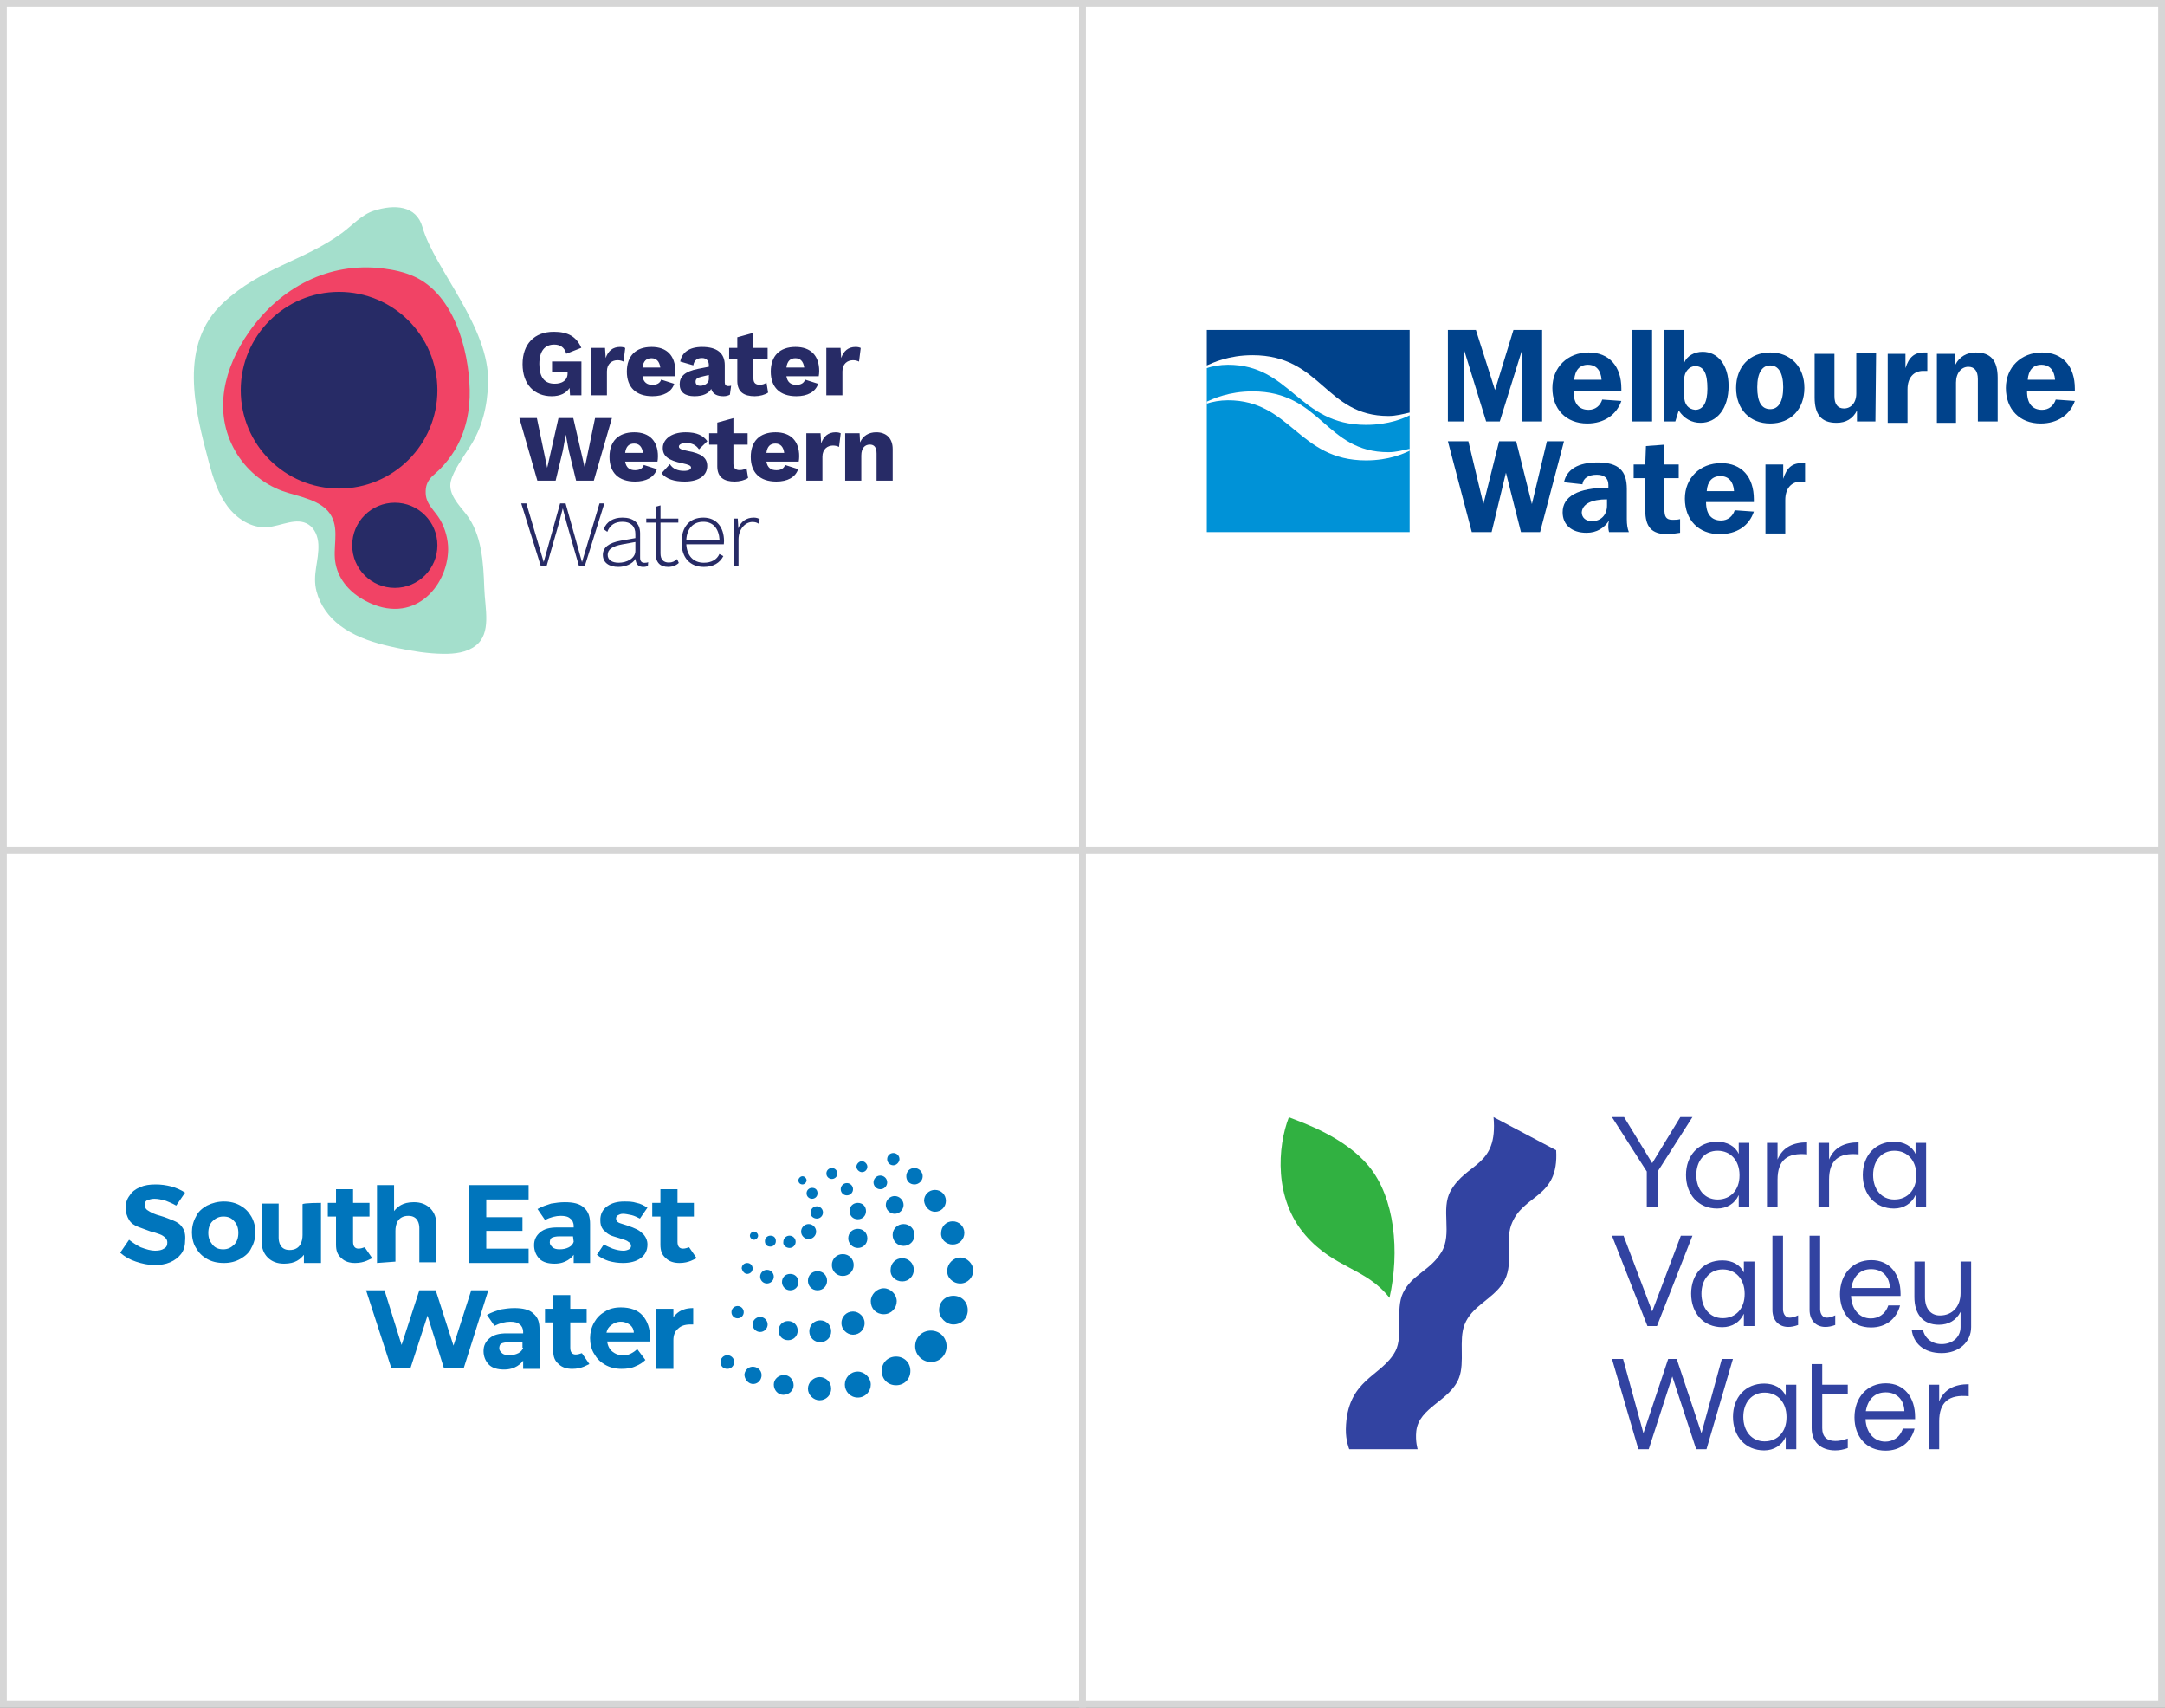
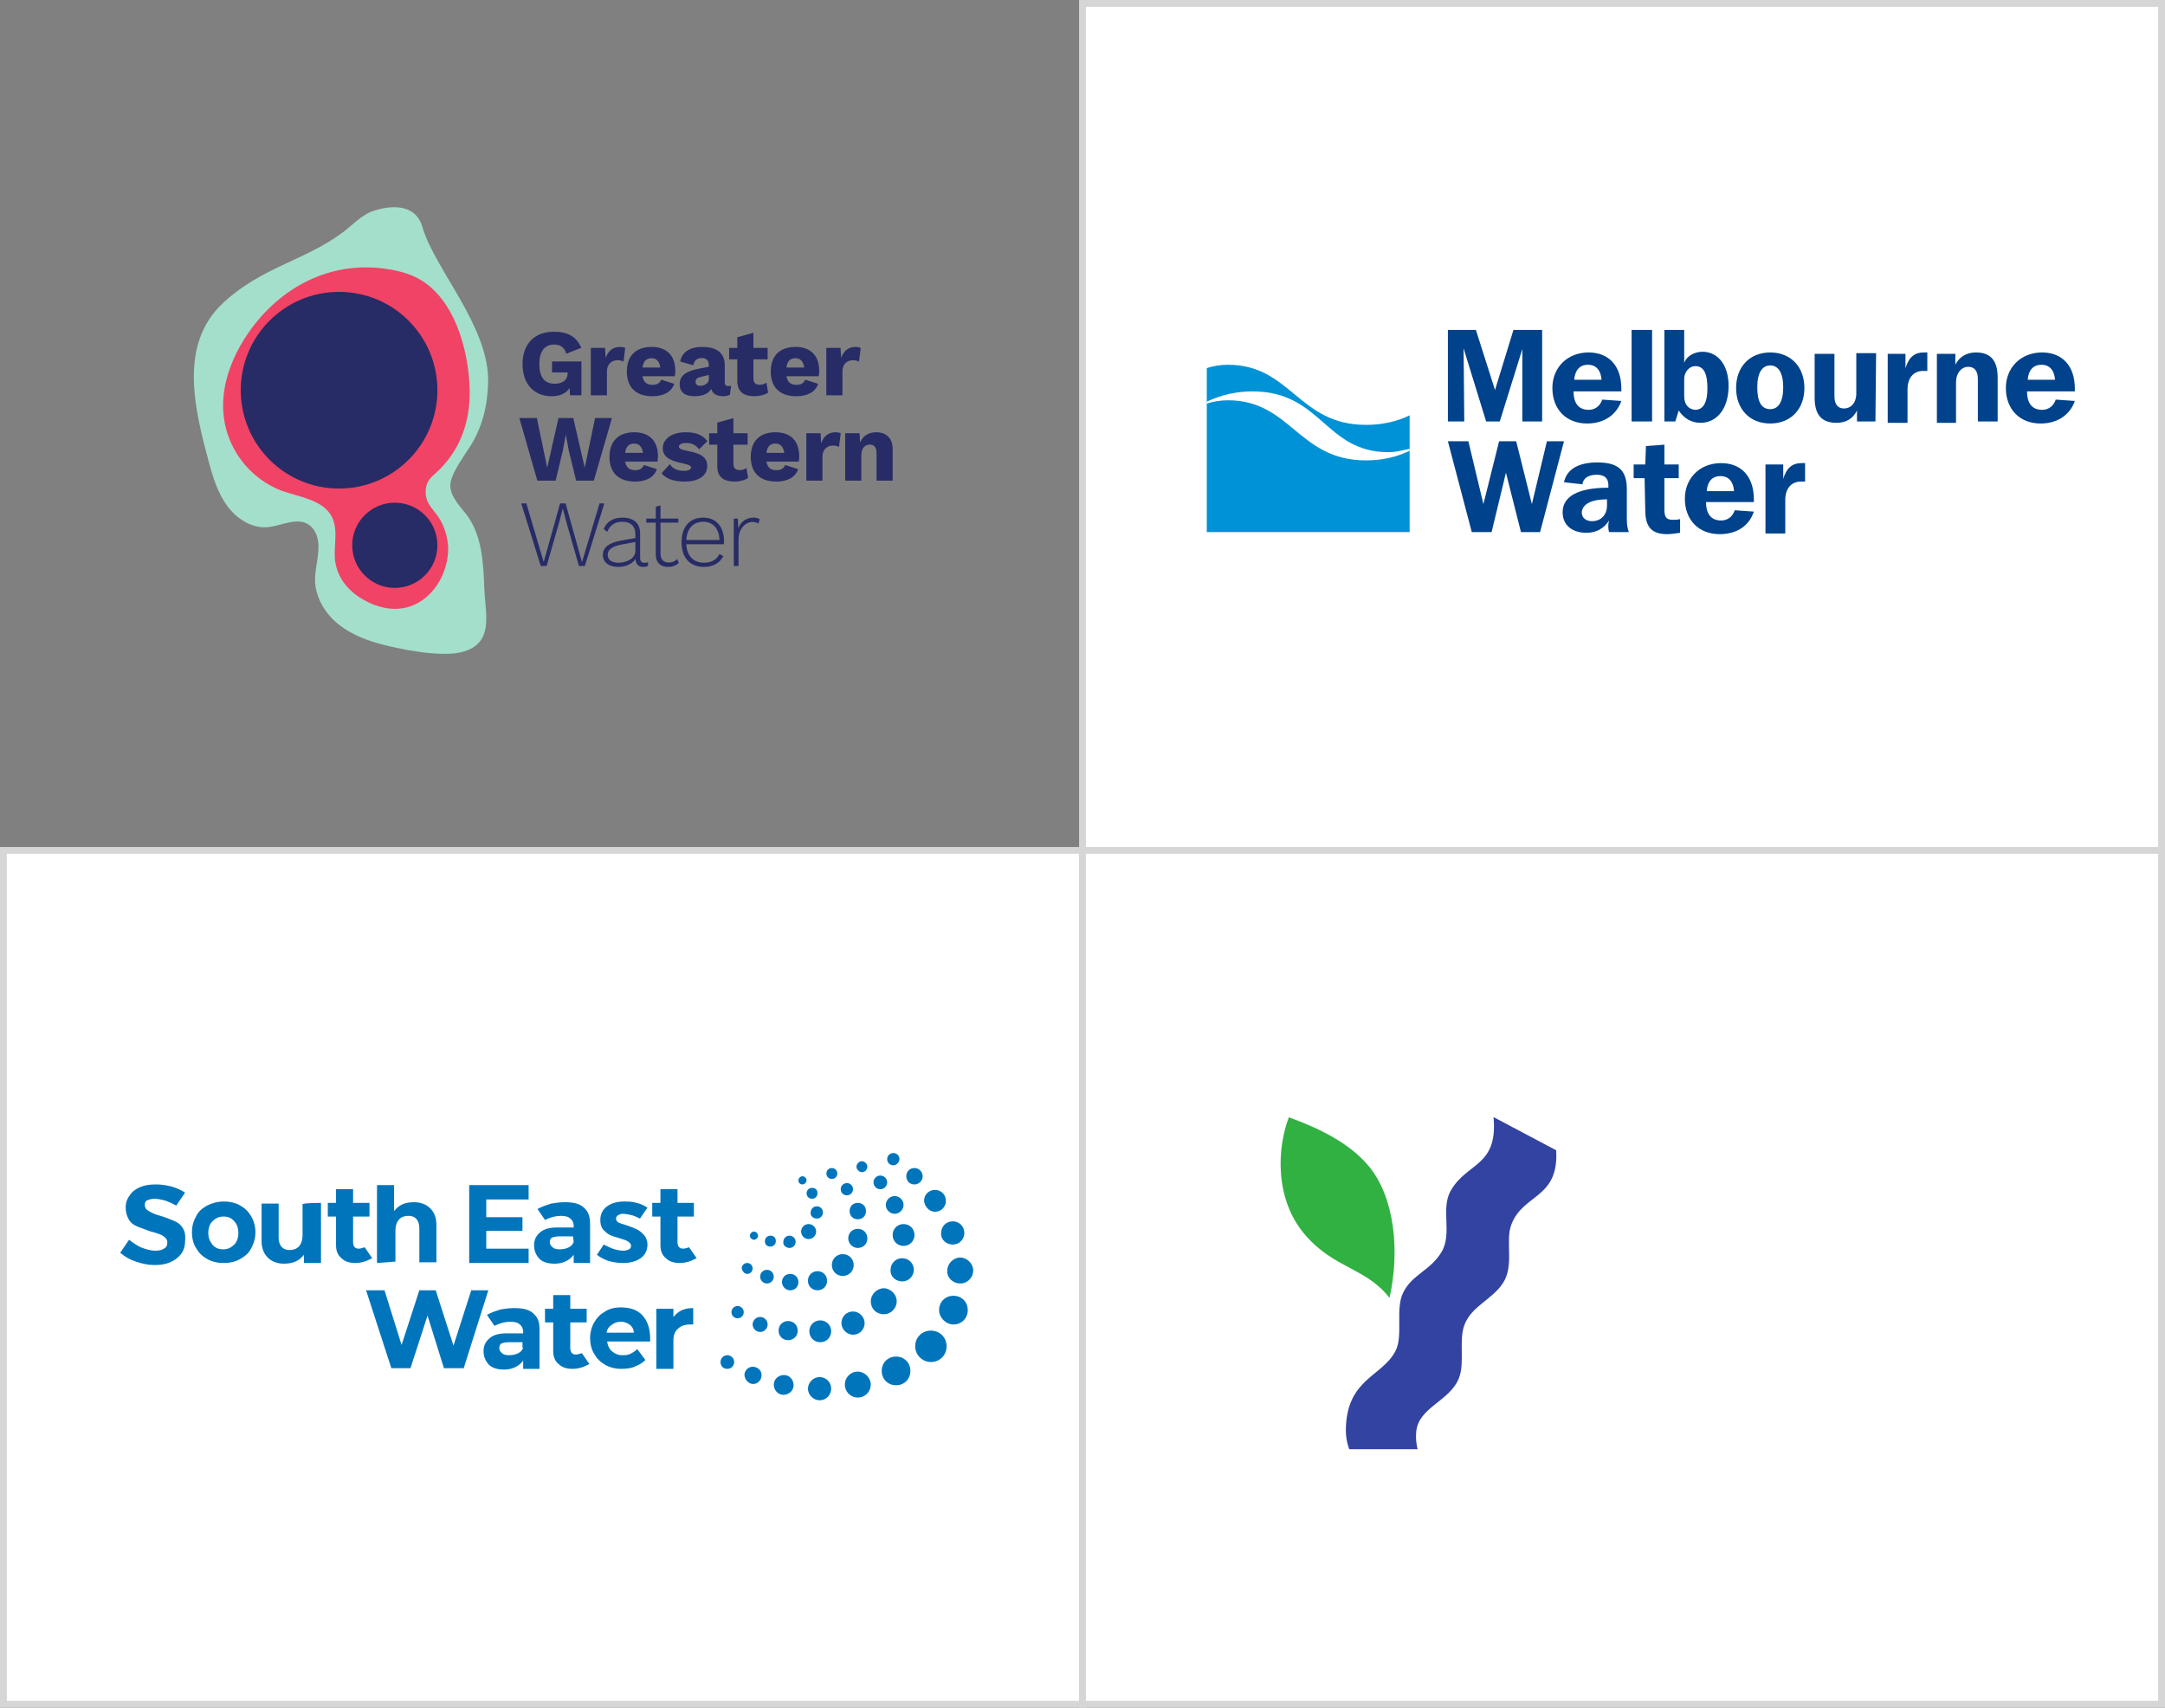
<svg xmlns="http://www.w3.org/2000/svg" width="100%" height="100%" viewBox="0 0 317 250" version="1.1" xml:space="preserve" style="fill-rule:evenodd;clip-rule:evenodd;">
  <rect x="0" y="0" width="317" height="250" fill="#808080" stroke="none" />
  <g>
-     <rect x="0.5" y="0.5" width="158" height="125" style="fill:white;stroke:rgb(214,214,214);stroke-width:1px;" />
    <rect x="0.5" y="124.5" width="158" height="125" style="fill:white;stroke:rgb(214,214,214);stroke-width:1px;" />
    <rect x="158.5" y="0.5" width="158" height="125" style="fill:white;stroke:rgb(214,214,214);stroke-width:1px;" />
    <rect x="158.5" y="124.5" width="158" height="125" style="fill:white;stroke:rgb(214,214,214);stroke-width:1px;" />
  </g>
  <g>
-     <rect x="176.2" y="47.9" width="30.7" height="30.6" style="fill:white;fill-rule:nonzero;" />
    <path d="M206.4,77.9L176.7,77.9L176.7,53.9C177.5,53.6 178.7,53.4 179.8,53.4C189,53.4 190.1,62.2 200,62.2C203.4,62.2 205.6,61.2 206.4,60.8L206.4,77.9Z" style="fill:rgb(0,146,215);fill-rule:nonzero;" />
-     <path d="M176.7,53.5C177.6,53.1 179.9,52 183.4,52C193.5,52 194,60.9 203.3,60.9C204.4,60.9 205.5,60.6 206.4,60.4L206.4,48.3L176.7,48.3L176.7,53.5Z" style="fill:rgb(0,66,139);fill-rule:nonzero;" />
    <path d="M206.4,66C205.5,66.4 203.4,67.4 200,67.4C190.1,67.4 189,58.6 179.8,58.6C178.7,58.6 177.5,58.8 176.7,59.1L176.7,58.8C177.6,58.4 179.9,57.3 183.4,57.3C193.5,57.3 194,66.2 203.3,66.2C204.4,66.2 205.5,65.9 206.4,65.7L206.4,66Z" style="fill:white;fill-rule:nonzero;" />
    <path d="M212,48.3L216.1,48.3L218.9,57.1L221.6,48.3L225.8,48.3L225.8,61.7L222.9,61.7L222.9,51.1L219.6,61.7L217.6,61.7L214.3,51L214.4,61.7L212,61.7L212,48.3ZM237.4,58.7L234.6,58.5C234.3,59.4 233.6,60 232.6,60C231.2,60 230.4,59.1 230.4,57.3L237.4,57.3L237.4,56.9C237.4,53.6 235.6,51.6 232.6,51.6C229.5,51.6 227.3,53.8 227.3,56.8C227.3,59.9 229.3,62 232.4,62C234.9,62 236.7,60.7 237.4,58.7M230.5,55.6C230.6,54.2 231.3,53.4 232.5,53.4C233.7,53.4 234.4,54.2 234.5,55.6L230.5,55.6ZM238.9,48.3L241.9,48.3L241.9,61.7L238.9,61.7L238.9,48.3ZM243.7,61.7L245.3,61.7L245.8,60.1C246.6,61.3 247.7,61.9 249,61.9C251.4,61.9 253.1,59.8 253.1,56.5C253.1,53.4 251.5,51.5 249.3,51.5C248.1,51.5 247,52.1 246.6,53.1L246.6,48.3L243.7,48.3L243.7,61.7ZM246.6,58L246.6,55.5C246.6,54.4 247.4,53.6 248.2,53.6C249.5,53.6 250,54.7 250,56.9C250,58.9 249.4,60 248.2,60C247.2,59.9 246.6,59.2 246.6,58M259.2,62C262.2,62 264.2,59.9 264.2,56.8C264.2,53.7 262.2,51.6 259.2,51.6C256.2,51.6 254.2,53.7 254.2,56.8C254.2,59.9 256.2,62 259.2,62M259.2,59.9C257.9,59.9 257.3,58.8 257.3,56.7C257.3,54.6 258,53.5 259.2,53.5C260.4,53.5 261.1,54.6 261.1,56.7C261.1,58.8 260.4,59.9 259.2,59.9M274.6,61.7L271.9,61.7L271.9,60.1C271.3,61.3 270.3,61.9 268.9,61.9C266.7,61.9 265.7,60.7 265.7,58.2L265.7,51.8L268.6,51.8L268.6,58C268.6,59.2 269.1,59.8 270,59.8C271,59.8 271.8,59 271.8,57.6L271.8,51.7L274.7,51.7L274.6,61.7ZM276.4,51.8L279,51.8L279,53.9C279.5,52.3 280.3,51.6 281.7,51.6L282.2,51.6L282.2,54.3L281.6,54.3C280.2,54.3 279.3,55.3 279.3,57L279.3,61.9L276.4,61.9L276.4,51.8ZM283.6,51.8L286.3,51.8L286.3,53.4C286.9,52.2 288,51.6 289.3,51.6C291.5,51.6 292.5,52.8 292.5,55.3L292.5,61.7L289.6,61.7L289.6,55.5C289.6,54.3 289.1,53.7 288.2,53.7C287.2,53.7 286.4,54.6 286.4,56L286.4,61.9L283.6,61.9L283.6,51.8ZM303.8,58.7L301,58.5C300.7,59.4 300,60 299,60C297.6,60 296.8,59.1 296.8,57.3L303.8,57.3L303.8,56.9C303.8,53.6 302,51.6 299,51.6C295.9,51.6 293.7,53.8 293.7,56.8C293.7,59.9 295.7,62 298.8,62C301.3,62 303.1,60.7 303.8,58.7M296.9,55.6C297,54.2 297.7,53.4 298.9,53.4C300.1,53.4 300.8,54.2 300.9,55.6L296.9,55.6ZM212,64.6L215,64.6L217.2,73.8L219.5,64.6L222,64.6L224.3,73.8L226.5,64.6L229,64.6L225.5,77.9L222.7,77.9L220.5,69.2L218.4,77.9L215.5,77.9L212,64.6ZM235.6,77.9L238.5,77.9C238.3,77.4 238.2,76.8 238.2,76L238.2,71.6C238.2,68.9 237,67.7 233.9,67.7C231.1,67.7 229.4,68.7 229,70.6L231.7,70.9C231.8,70 232.6,69.5 233.8,69.5C234.9,69.5 235.5,70 235.5,71L235.5,71.4C231,71.4 228.8,72.7 228.8,75C228.8,76.8 230.1,78 232.3,78C233.8,78 234.9,77.3 235.6,76.2C235.4,77 235.5,77.5 235.6,77.9M235.3,73.1L235.3,74C235.3,75.4 234.4,76.3 233.1,76.3C232.2,76.3 231.6,75.8 231.6,75C231.7,73.8 233,73.1 235.3,73.1M240.8,70L239.2,70L239.2,68L240.9,68L241,65.3L243.7,65.1L243.7,68L245.8,68L245.8,70L243.7,70L243.7,74.5C243.7,75.6 243.9,76.1 244.9,76.1C245.2,76.1 245.6,76.1 246,76L246,78C245.3,78.1 244.7,78.2 244.1,78.2C241.8,78.2 240.9,77.1 240.9,74.7L240.8,70ZM256.8,74.9L254,74.7C253.7,75.6 253,76.2 252,76.2C250.6,76.2 249.8,75.3 249.8,73.5L256.8,73.5L256.8,73.1C256.8,69.8 255,67.8 252,67.8C248.9,67.8 246.7,70 246.7,73C246.7,76.1 248.7,78.2 251.8,78.2C254.3,78.2 256.1,77 256.8,74.9M249.9,71.9C250,70.5 250.7,69.7 251.9,69.7C253.1,69.7 253.8,70.5 253.9,71.9L249.9,71.9ZM258.5,68L261.1,68L261.1,70.1C261.6,68.5 262.4,67.8 263.8,67.8L264.3,67.8L264.3,70.5L263.7,70.5C262.3,70.5 261.4,71.5 261.4,73.2L261.4,78.1L258.5,78.1L258.5,68Z" style="fill:rgb(0,66,139);fill-rule:nonzero;" />
  </g>
  <path d="M130.8,170.6C130.3,170.6 129.9,170.2 129.9,169.7C129.9,169.2 130.3,168.8 130.8,168.8C131.3,168.8 131.7,169.2 131.7,169.7C131.7,170.1 131.3,170.6 130.8,170.6M133.9,173.4C134.5,173.4 135.1,172.9 135.1,172.2C135.1,171.6 134.6,171 133.9,171C133.2,171 132.7,171.5 132.7,172.2C132.7,172.9 133.2,173.4 133.9,173.4M136.9,177.4C137.8,177.4 138.5,176.7 138.5,175.8C138.5,174.9 137.8,174.2 136.9,174.2C136,174.2 135.3,174.9 135.3,175.8C135.4,176.7 136.1,177.4 136.9,177.4M139.5,182.2C140.5,182.2 141.2,181.4 141.2,180.5C141.2,179.5 140.4,178.8 139.5,178.8C138.5,178.8 137.8,179.6 137.8,180.5C137.7,181.4 138.5,182.2 139.5,182.2M120,205C121,205 121.7,204.2 121.7,203.3C121.7,202.3 120.9,201.6 120,201.6C119.1,201.6 118.3,202.4 118.3,203.3C118.3,204.2 119.1,205 120,205M140.6,187.9C141.7,187.9 142.5,187 142.5,186C142.5,185 141.6,184.1 140.6,184.1C139.6,184.1 138.7,185 138.7,186C138.6,187 139.5,187.9 140.6,187.9M125.6,204.6C126.7,204.6 127.5,203.7 127.5,202.7C127.5,201.7 126.6,200.8 125.6,200.8C124.5,200.8 123.7,201.7 123.7,202.7C123.7,203.7 124.5,204.6 125.6,204.6M139.6,193.9C140.8,193.9 141.7,193 141.7,191.8C141.7,190.6 140.8,189.7 139.6,189.7C138.4,189.7 137.5,190.6 137.5,191.8C137.5,192.9 138.5,193.9 139.6,193.9M131.2,202.8C132.4,202.8 133.3,201.9 133.3,200.7C133.3,199.5 132.4,198.6 131.2,198.6C130,198.6 129.1,199.5 129.1,200.7C129.1,201.9 130,202.8 131.2,202.8M106.5,200.4C107.1,200.4 107.5,199.9 107.5,199.4C107.5,198.8 107,198.4 106.5,198.4C105.9,198.4 105.5,198.9 105.5,199.4C105.5,200 105.9,200.4 106.5,200.4M136.3,199.4C137.6,199.4 138.6,198.4 138.6,197.1C138.6,195.8 137.6,194.8 136.3,194.8C135,194.8 134,195.8 134,197.1C134,198.4 135.1,199.4 136.3,199.4M110.1,202.6C110.8,202.7 111.4,202.2 111.5,201.5C111.6,200.8 111.1,200.2 110.4,200.1C109.7,200 109.1,200.5 109,201.2C109,201.9 109.5,202.5 110.1,202.6M114.7,204.2C115.5,204.2 116.2,203.6 116.2,202.8C116.2,202 115.6,201.3 114.8,201.3C114,201.3 113.3,201.9 113.3,202.7C113.3,203.5 113.9,204.2 114.7,204.2M118.9,175.5C119.3,175.5 119.7,175.2 119.7,174.7C119.7,174.2 119.4,173.9 118.9,173.9C118.5,173.9 118.1,174.2 118.1,174.7C118.1,175.2 118.5,175.5 118.9,175.5M119.6,178.4C120.1,178.4 120.5,178 120.5,177.5C120.5,177 120.1,176.6 119.6,176.6C119.1,176.6 118.7,177 118.7,177.5C118.6,178 119.1,178.4 119.6,178.4M117.5,173.4C117.8,173.4 118.1,173.1 118.1,172.8C118.1,172.5 117.8,172.2 117.5,172.2C117.2,172.2 116.9,172.5 116.9,172.8C116.9,173.2 117.2,173.4 117.5,173.4M110.4,181.5C110.7,181.5 111,181.2 111,180.9C111,180.6 110.7,180.3 110.4,180.3C110.1,180.3 109.8,180.6 109.8,180.9C109.8,181.2 110.1,181.5 110.4,181.5M118.4,181.4C119,181.4 119.5,180.9 119.5,180.3C119.5,179.7 119,179.2 118.4,179.2C117.8,179.2 117.3,179.7 117.3,180.3C117.3,180.9 117.8,181.4 118.4,181.4M112.8,182.5C113.2,182.5 113.6,182.2 113.6,181.7C113.6,181.2 113.3,180.9 112.8,180.9C112.4,180.9 112,181.2 112,181.7C112,182.2 112.3,182.5 112.8,182.5M115.6,182.7C116.1,182.7 116.5,182.3 116.5,181.8C116.5,181.3 116.1,180.9 115.6,180.9C115.1,180.9 114.7,181.3 114.7,181.8C114.6,182.3 115.1,182.7 115.6,182.7M119.7,188.9C120.5,188.9 121.1,188.3 121.1,187.5C121.1,186.7 120.5,186.1 119.7,186.1C118.9,186.1 118.3,186.7 118.3,187.5C118.3,188.3 118.9,188.9 119.7,188.9M125.6,182.7C126.4,182.7 127,182.1 127,181.3C127,180.5 126.4,179.9 125.6,179.9C124.8,179.9 124.2,180.5 124.2,181.3C124.2,182 124.8,182.7 125.6,182.7M125.6,178.5C126.3,178.5 126.8,178 126.8,177.3C126.8,176.6 126.3,176.1 125.6,176.1C124.9,176.1 124.4,176.6 124.4,177.3C124.4,178 124.9,178.5 125.6,178.5M124,175C124.5,175 124.9,174.6 124.9,174.1C124.9,173.6 124.5,173.2 124,173.2C123.5,173.2 123.1,173.6 123.1,174.1C123.1,174.6 123.5,175 124,175M121.8,172.6C122.2,172.6 122.6,172.3 122.6,171.8C122.6,171.4 122.3,171 121.8,171C121.4,171 121,171.3 121,171.8C121,172.3 121.4,172.6 121.8,172.6M109.4,186.5C109.8,186.5 110.2,186.2 110.2,185.7C110.2,185.3 109.9,184.9 109.4,184.9C109,184.9 108.6,185.2 108.6,185.7C108.7,186.1 109,186.5 109.4,186.5M123.4,186.8C124.3,186.8 125,186.1 125,185.2C125,184.3 124.3,183.6 123.4,183.6C122.5,183.6 121.8,184.3 121.8,185.2C121.8,186.1 122.5,186.8 123.4,186.8M112.3,187.9C112.8,187.9 113.3,187.5 113.3,186.9C113.3,186.4 112.9,185.9 112.3,185.9C111.8,185.9 111.3,186.3 111.3,186.9C111.3,187.4 111.7,187.9 112.3,187.9M115.7,188.9C116.4,188.9 116.9,188.4 116.9,187.7C116.9,187 116.4,186.5 115.7,186.5C115,186.5 114.5,187 114.5,187.7C114.5,188.3 115,188.9 115.7,188.9M120.1,196.5C121,196.5 121.7,195.8 121.7,194.9C121.7,194 121,193.3 120.1,193.3C119.2,193.3 118.5,194 118.5,194.9C118.5,195.8 119.2,196.5 120.1,196.5M132.3,182.4C133.2,182.4 133.9,181.7 133.9,180.8C133.9,179.9 133.2,179.2 132.3,179.2C131.4,179.2 130.7,179.9 130.7,180.8C130.7,181.7 131.4,182.4 132.3,182.4M124.9,195.4C125.9,195.4 126.6,194.6 126.6,193.7C126.6,192.8 125.8,192 124.9,192C123.9,192 123.2,192.8 123.2,193.7C123.2,194.6 124,195.4 124.9,195.4M132.1,187.6C133.1,187.6 133.8,186.8 133.8,185.9C133.8,184.9 133,184.2 132.1,184.2C131.1,184.2 130.4,185 130.4,185.9C130.3,186.8 131.1,187.6 132.1,187.6M131,177.7C131.7,177.7 132.3,177.1 132.3,176.4C132.3,175.7 131.7,175.1 131,175.1C130.3,175.1 129.7,175.7 129.7,176.4C129.7,177.1 130.3,177.7 131,177.7M128.9,174.1C129.5,174.1 129.9,173.6 129.9,173.1C129.9,172.5 129.4,172.1 128.9,172.1C128.3,172.1 127.9,172.6 127.9,173.1C127.9,173.6 128.3,174.1 128.9,174.1M126.2,171.6C126.7,171.6 127,171.2 127,170.8C127,170.4 126.6,170 126.2,170C125.8,170 125.4,170.4 125.4,170.8C125.4,171.2 125.8,171.6 126.2,171.6M108,193C108.5,193 108.9,192.6 108.9,192.1C108.9,191.6 108.5,191.2 108,191.2C107.5,191.2 107.1,191.6 107.1,192.1C107.1,192.6 107.5,193 108,193M129.4,192.4C130.5,192.4 131.3,191.5 131.3,190.5C131.3,189.5 130.4,188.6 129.4,188.6C128.4,188.6 127.5,189.5 127.5,190.5C127.5,191.6 128.3,192.4 129.4,192.4M111.3,195C111.9,195 112.4,194.5 112.4,193.9C112.4,193.3 111.9,192.8 111.3,192.8C110.7,192.8 110.2,193.3 110.2,193.9C110.2,194.5 110.7,195 111.3,195M115.4,196.2C116.2,196.2 116.8,195.6 116.8,194.8C116.8,194 116.2,193.4 115.4,193.4C114.6,193.4 114,194 114,194.8C114,195.6 114.6,196.2 115.4,196.2M71.5,188.9L67.9,200.3L65,200.3L62.6,192.6L60.1,200.3L57.3,200.3L53.6,188.9L56.3,188.9L58.8,196.9L61.4,188.9L63.8,188.9L66.4,197L69,188.9L71.5,188.9ZM85.2,198.1C84.9,198.2 84.6,198.3 84.3,198.3C83.8,198.3 83.5,198 83.5,197.3L83.5,193.6L85.9,193.6L85.9,191.6L83.5,191.6L83.5,189.6L81,189.6L81,191.6L79.8,191.6L79.8,193.6L81,193.6L81,197.7C81,198.6 81.2,199.2 81.8,199.7C82.3,200.2 83,200.4 83.8,200.4C85.2,200.4 86,199.8 86.3,199.7L85.2,198.1ZM93.3,197.5C93,197.8 92.7,198 92.3,198.2C91.9,198.4 91.5,198.4 91.1,198.4C90.5,198.4 90.1,198.2 89.7,197.9C89.3,197.6 89,197.1 88.9,196.4L95.2,196.4L95.2,196C95.2,194.5 94.8,193.4 94.1,192.6C93.4,191.8 92.3,191.4 90.9,191.4C90,191.4 89.2,191.6 88.6,192C87.9,192.4 87.4,192.9 87,193.6C86.6,194.3 86.4,195.1 86.4,195.9C86.4,196.7 86.6,197.6 87,198.2C87.4,198.9 87.9,199.4 88.6,199.8C89.3,200.2 90.1,200.4 91,200.4C91.8,200.4 92.5,200.3 93.1,200C93.6,199.8 94.1,199.5 94.5,199.1L93.3,197.5ZM89.5,194C89.9,193.7 90.3,193.5 90.9,193.5C91.5,193.5 91.9,193.7 92.3,194C92.6,194.3 92.8,194.6 92.8,195.1L88.8,195.1C88.9,194.6 89.1,194.3 89.5,194ZM78.1,192.3C77.5,191.7 76.5,191.5 75.3,191.5C74.6,191.5 73.9,191.6 73.3,191.7C72.7,191.9 72,192.1 71.3,192.5L72.4,194.1C73.2,193.7 74,193.5 74.7,193.5C75.3,193.5 75.8,193.6 76.1,193.9C76.4,194.1 76.6,194.5 76.6,195L76.6,195.2L74.2,195.2C73.1,195.2 72.3,195.4 71.7,195.9C71.1,196.4 70.8,197 70.8,197.8C70.8,198.6 71.1,199.3 71.6,199.8C72.1,200.3 72.9,200.5 73.8,200.5C75.5,200.5 76.3,199.6 76.6,199.2L76.6,200.4L79,200.4L79,194.7C79,193.6 78.8,192.9 78.1,192.3ZM76.6,197.3C76.5,197.6 76.3,197.9 75.9,198.1C75.5,198.3 75.1,198.4 74.5,198.4C74.1,198.4 73.7,198.3 73.5,198.1C73.3,197.9 73.1,197.7 73.1,197.4C73.1,197.1 73.2,196.8 73.4,196.7C73.6,196.6 74,196.5 74.5,196.5L76.5,196.5L76.5,197.3L76.6,197.3ZM85.5,176.8C84.9,176.2 83.9,176 82.7,176C82,176 81.3,176.1 80.7,176.2C80.1,176.4 79.4,176.6 78.7,177L79.8,178.6C80.6,178.2 81.4,178 82.1,178C82.7,178 83.2,178.1 83.5,178.4C83.8,178.6 84,179 84,179.5L84,179.7L81.6,179.7C80.5,179.7 79.7,179.9 79.1,180.4C78.5,180.9 78.2,181.5 78.2,182.3C78.2,183.1 78.5,183.8 79,184.3C79.5,184.8 80.3,185 81.2,185C82.9,185 83.7,184.1 84,183.7L84,184.9L86.4,184.9L86.4,179.2C86.4,178.2 86.2,177.4 85.5,176.8ZM84,181.8C83.9,182.1 83.7,182.4 83.3,182.6C82.9,182.8 82.5,182.9 81.9,182.9C81.5,182.9 81.1,182.8 80.9,182.6C80.7,182.4 80.5,182.2 80.5,181.9C80.5,181.6 80.6,181.3 80.8,181.2C81,181.1 81.4,181 81.9,181L83.9,181L84,181.8ZM36.8,178.1C36.4,177.4 35.9,176.9 35.2,176.5C34.5,176.1 33.7,175.9 32.8,175.9C31.9,175.9 31.1,176.1 30.3,176.5C29.6,176.9 29,177.4 28.7,178.1C28.3,178.8 28.1,179.6 28.1,180.4C28.1,181.2 28.3,182.1 28.7,182.7C29.1,183.4 29.6,183.9 30.3,184.3C31,184.7 31.8,184.9 32.8,184.9C33.7,184.9 34.5,184.7 35.2,184.3C35.9,183.9 36.5,183.4 36.8,182.7C37.2,182 37.4,181.2 37.4,180.4C37.4,179.6 37.2,178.8 36.8,178.1ZM34.3,182.2C33.9,182.6 33.4,182.9 32.7,182.9C32,182.9 31.5,182.7 31.1,182.2C30.7,181.7 30.5,181.2 30.5,180.5C30.5,179.8 30.7,179.2 31.1,178.8C31.5,178.4 32,178.1 32.7,178.1C33.4,178.1 33.9,178.3 34.3,178.8C34.7,179.2 34.9,179.8 34.9,180.5C34.9,181.2 34.7,181.8 34.3,182.2ZM77.4,175.6L77.4,173.5L68.7,173.5L68.7,184.9L77.4,184.9L77.4,182.8L71.2,182.8L71.2,180.2L76.5,180.2L76.5,178.2L71.2,178.2L71.2,175.6L77.4,175.6ZM47,176.1L47,184.9L44.5,184.9L44.5,183.7C44,184.3 43.3,185 41.6,185C40.6,185 39.8,184.7 39.2,184.1C38.6,183.5 38.3,182.7 38.3,181.7L38.3,176.2L40.8,176.2L40.8,181.2C40.8,181.8 41,183 42.4,183C44,183 44.3,181.7 44.3,180.8L44.3,176.3C44.4,176.1 47,176.1 47,176.1ZM55.2,184.9L55.2,173.5L57.7,173.5L57.7,177.3C58.2,176.7 58.9,176 60.6,176C61.6,176 62.4,176.3 63,176.9C63.6,177.5 63.9,178.3 63.9,179.3L63.9,184.8L61.4,184.8L61.4,179.8C61.4,179.2 61.2,178 59.8,178C58.2,178 57.9,179.3 57.9,180.2L57.9,184.7L55.2,184.9ZM94.3,180.8C94,180.5 93.7,180.2 93.3,180C92.9,179.8 92.4,179.6 91.8,179.4C91.2,179.2 90.8,179.1 90.6,179C90.4,178.9 90.2,178.7 90.2,178.4C90.2,178.2 90.3,178 90.5,177.9C90.7,177.8 90.9,177.7 91.2,177.7C91.6,177.7 92,177.8 92.5,177.9C92.9,178 93.3,178.2 93.7,178.4L94.8,176.8C94.3,176.5 93.8,176.2 93.2,176.1C92.6,175.9 92,175.9 91.4,175.9C90.4,175.9 89.6,176.1 88.9,176.6C88.2,177.1 87.9,177.8 87.9,178.6C87.9,179.2 88,179.6 88.3,180C88.6,180.3 88.9,180.6 89.3,180.8C89.7,181 90.2,181.1 90.8,181.3C91.4,181.5 91.8,181.6 92,181.8C92.2,181.9 92.4,182.1 92.4,182.4C92.4,182.6 92.3,182.8 92.1,182.9C91.9,183 91.6,183.1 91.3,183.1C90.8,183.1 90.3,183 89.7,182.8C89.2,182.6 88.8,182.4 88.4,182.2L87.4,183.7C87.9,184.1 88.5,184.4 89.1,184.6C89.8,184.8 90.5,184.9 91.2,184.9C92.2,184.9 93.1,184.7 93.8,184.2C94.5,183.7 94.8,183 94.8,182.2C94.8,181.6 94.6,181.2 94.3,180.8ZM100.9,182.6C100.6,182.7 100.3,182.8 100,182.8C99.5,182.8 99.2,182.5 99.2,181.8L99.2,178.1L101.6,178.1L101.6,176.1L99.2,176.1L99.2,174.1L96.7,174.1L96.7,176.1L95.5,176.1L95.5,178.1L96.7,178.1L96.7,182.2C96.7,183.1 96.9,183.7 97.5,184.2C98,184.7 98.7,184.9 99.5,184.9C100.9,184.9 101.7,184.3 102,184.2L100.9,182.6ZM53.4,182.6C53.1,182.7 52.8,182.8 52.5,182.8C52,182.8 51.7,182.5 51.7,181.8L51.7,178.1L54.1,178.1L54.1,176.1L51.7,176.1L51.7,174.1L49.2,174.1L49.2,176.1L48,176.1L48,178.1L49.2,178.1L49.2,182.2C49.2,183.1 49.4,183.7 50,184.2C50.5,184.7 51.2,184.9 52,184.9C53.4,184.9 54.2,184.3 54.5,184.2L53.4,182.6ZM26.7,179.7C26.4,179.2 25.9,178.9 25.4,178.7C24.9,178.5 24.2,178.2 23.5,178C22.7,177.8 22.1,177.5 21.8,177.3C21.4,177.1 21.2,176.8 21.2,176.4C21.2,176.1 21.3,175.8 21.6,175.7C21.9,175.6 22.2,175.5 22.6,175.5C23.1,175.5 23.6,175.6 24.3,175.8C24.8,176 25.3,176.2 25.8,176.5L27.1,174.6C26.5,174.2 25.8,173.9 25.1,173.7C24.3,173.5 23.6,173.4 22.8,173.4C21.9,173.4 21.2,173.5 20.5,173.8C19.8,174.1 19.3,174.5 19,175C18.6,175.5 18.4,176.1 18.4,176.8C18.4,177.5 18.6,178.1 18.9,178.6C19.2,179.1 19.7,179.4 20.2,179.6C20.7,179.8 21.3,180 22.1,180.3C22.6,180.4 23.1,180.6 23.4,180.7C23.7,180.8 24,181 24.2,181.2C24.4,181.4 24.5,181.6 24.5,181.9C24.5,182.3 24.4,182.6 24,182.8C23.7,183 23.3,183.1 22.7,183.1C22.1,183.1 21.4,182.9 20.6,182.6C20,182.3 19.4,181.9 18.9,181.5L17.6,183.4C18.3,184 19,184.4 19.9,184.7C20.8,185 21.7,185.2 22.6,185.2C23.5,185.2 24.2,185.1 24.9,184.8C25.6,184.5 26.1,184.1 26.5,183.6C26.9,183.1 27.1,182.4 27.1,181.7C27.2,180.7 27,180.1 26.7,179.7ZM101.5,191.5L101.5,193.9L101.1,193.9C100.3,193.9 99.7,194.1 99.3,194.5C98.8,194.9 98.6,195.5 98.6,196.2L98.6,200.4L96.1,200.4L96.1,191.6L98.6,191.6L98.6,192.8C99,192.4 99.6,191.5 101.5,191.5Z" style="fill:rgb(0,117,188);fill-rule:nonzero;" />
  <g transform="matrix(0.268,0,0,0.268,174.29,150.325)">
    <g>
-       <path d="M296.441,181.422L281.997,230.737L276.361,230.737L263.328,191.003L250.435,230.737L244.799,230.737L230.356,181.422L236.415,181.422L247.547,222.002L261.073,181.422L265.724,181.422L279.251,222.002L290.381,181.422L296.441,181.422M296.472,213.055C296.472,202.487 303.235,194.879 313.522,194.879C318.947,194.879 323.385,197.345 325.217,201.429L325.287,201.429L325.287,195.512L331.064,195.512L331.064,230.737L325.287,230.737L325.287,224.116L325.217,224.116C323.173,228.624 318.805,231.372 313.521,231.372C303.235,231.372 296.472,223.693 296.472,213.055ZM325.709,213.406L325.709,212.846C325.64,205.304 320.989,199.81 313.733,199.81C306.617,199.81 302.108,205.375 302.108,213.055C302.108,220.804 306.618,226.441 313.733,226.441C321.06,226.441 325.709,220.945 325.709,213.406M345.236,200.444L345.236,219.254C345.236,223.834 347.703,226.229 352.352,226.229C354.113,226.229 356.228,225.949 359.187,224.891L359.187,230.104C356.791,230.951 354.677,231.372 352.352,231.372C344.462,231.372 339.459,226.722 339.459,219.255L339.459,184.239L345.236,184.239L345.236,195.512L359.186,195.512L359.186,200.444L345.236,200.444M362.853,213.336C362.853,202.486 369.757,194.736 379.973,194.736C390.188,194.736 395.965,202.557 395.965,213.124L395.965,214.323L368.912,214.323L368.912,214.603C369.335,221.72 373.562,226.581 379.691,226.581C383.636,226.581 387.581,224.539 389.273,219.465L395.684,219.465C393.712,227.005 387.794,231.512 379.832,231.512C369.264,231.512 362.853,223.762 362.853,213.336ZM390.119,209.955C389.977,204.036 386.315,199.669 379.903,199.669C373.843,199.669 370.109,203.615 369.053,209.955L390.119,209.955M425.255,195.23L425.255,201.783C414.476,200.727 409.12,204.952 409.12,215.591L409.12,230.737L403.343,230.737L403.343,195.512L409.12,195.512L409.12,204.6C411.939,197.837 417.716,195.23 425.255,195.23M274.319,114.133L254.944,163.451L249.731,163.451L230.356,114.133L236.697,114.133L252.337,155.489L267.977,114.133L274.319,114.133M273.605,145.767C273.605,135.199 280.368,127.589 290.655,127.589C296.08,127.589 300.517,130.056 302.349,134.143L302.42,134.143L302.42,128.224L308.197,128.224L308.197,163.451L302.42,163.451L302.42,156.828L302.35,156.828C300.307,161.338 295.939,164.084 290.655,164.084C280.368,164.084 273.605,156.404 273.605,145.767ZM302.843,146.121L302.843,145.556C302.772,138.016 298.121,132.521 290.867,132.521C283.751,132.521 279.241,138.087 279.241,145.767C279.241,153.516 283.751,159.153 290.867,159.153C298.192,159.153 302.843,153.657 302.843,146.121M326.69,163.944C321.265,163.944 318.025,160.068 318.025,154.644L318.025,114.134L323.803,114.134L323.803,154.222C323.803,156.969 325.283,158.871 327.325,158.871C328.452,158.871 329.932,158.659 332.045,157.604L332.045,162.887C329.932,163.661 328.1,163.944 326.691,163.944M346.983,163.944C341.557,163.944 338.316,160.068 338.316,154.644L338.316,114.134L344.093,114.134L344.093,154.222C344.093,156.969 345.573,158.871 347.617,158.871C348.744,158.871 350.224,158.659 352.337,157.604L352.337,162.887C350.224,163.661 348.392,163.944 346.983,163.944M354.92,146.05C354.92,135.199 361.824,127.448 372.039,127.448C382.255,127.448 388.032,135.269 388.032,145.838L388.032,147.035L360.979,147.035L360.979,147.317C361.4,154.434 365.628,159.292 371.757,159.292C375.703,159.292 379.648,157.251 381.34,152.179L387.75,152.179C385.777,159.716 379.86,164.227 371.899,164.227C361.331,164.227 354.92,156.477 354.92,146.049L354.92,146.05ZM382.184,142.667C382.043,136.748 378.38,132.38 371.969,132.38C365.909,132.38 362.176,136.325 361.12,142.667L382.184,142.667M426.583,164.013C426.583,172.256 419.819,178.245 410.449,178.245C400.797,178.245 394.949,172.891 394.104,165.352L400.234,165.352C401.079,169.791 404.883,173.313 410.449,173.313C416.508,173.313 420.807,169.44 420.807,164.013L420.807,155.701C418.411,160.421 414.183,162.745 408.969,162.745C400.093,162.745 395.584,156.757 395.584,147.599L395.584,128.224L401.361,128.224L401.361,147.599C401.361,153.799 404.391,157.673 409.533,157.673C416.508,157.673 420.807,152.6 420.807,145.485L420.807,128.224L426.583,128.224L426.583,164.014M255.367,78.977L255.367,98.633L249.377,98.633L249.377,79.048L230.356,49.316L236.979,49.316L252.337,74.468L267.696,49.316L274.319,49.316L255.367,78.977M270.797,80.95C270.797,70.381 277.561,62.773 287.847,62.773C293.272,62.773 297.711,65.239 299.543,69.325L299.613,69.325L299.613,63.407L305.391,63.407L305.391,98.633L299.613,98.633L299.613,92.011L299.543,92.011C297.499,96.519 293.131,99.268 287.847,99.268C277.561,99.268 270.797,91.588 270.797,80.951L270.797,80.95ZM300.036,81.301L300.036,80.739C299.966,73.2 295.315,67.704 288.059,67.704C280.943,67.704 276.433,73.269 276.433,80.951C276.433,88.699 280.943,94.336 288.059,94.336C295.385,94.336 300.036,88.841 300.036,81.301M336.953,63.125L336.953,69.677C326.173,68.62 320.819,72.847 320.819,83.485L320.819,98.633L315.041,98.633L315.041,63.407L320.819,63.407L320.819,72.496C323.637,65.732 329.415,63.126 336.953,63.126M365.097,63.125L365.097,69.677C354.319,68.62 348.964,72.847 348.964,83.485L348.964,98.633L343.187,98.633L343.187,63.407L348.964,63.407L348.964,72.496C351.783,65.732 357.56,63.126 365.097,63.126M367.396,80.95C367.396,70.381 374.159,62.773 384.446,62.773C389.871,62.773 394.308,65.239 396.14,69.325L396.21,69.325L396.21,63.407L401.988,63.407L401.988,98.633L396.211,98.633L396.211,92.011L396.14,92.011C394.097,96.519 389.73,99.268 384.445,99.268C374.159,99.268 367.396,91.588 367.396,80.951L367.396,80.95ZM396.633,81.301L396.633,80.739C396.563,73.2 391.912,67.704 384.656,67.704C377.54,67.704 373.032,73.269 373.032,80.951C373.032,88.699 377.54,94.336 384.656,94.336C391.983,94.336 396.633,88.841 396.633,81.301" style="fill:rgb(50,67,161);fill-rule:nonzero;" />
      <path d="M53.826,49.408C47.606,65.545 45.533,93.908 62.896,113.871C78.832,132.189 95.886,131.537 108.815,148.051C114.447,122.961 111.858,93.448 97.46,76.076C84.353,60.263 61.766,52.476 53.826,49.408" style="fill:rgb(49,177,65);fill-rule:nonzero;" />
      <path d="M124.198,230.737C124.198,230.737 122.853,226.443 123.435,220.932C124.828,207.757 141.949,204.396 146.781,191.789C150.077,183.187 146.529,171.195 149.787,162.741C153.753,152.447 164.696,149.211 170.773,140.028C177.059,130.529 172.049,117.287 175.252,108.391C181.529,90.951 201.449,94.248 199.868,67.437L165.649,49.316C168.124,76.633 151.015,73.879 142.187,89.666C136.648,99.569 143.272,113.033 137.219,123.046C131.002,133.328 121.031,135.249 116.182,145.392C111.895,154.357 116.422,168.797 112.071,177.118C104.692,191.235 85.473,192.185 84.964,219.825C84.849,226.037 86.823,230.737 86.823,230.737L124.198,230.737" style="fill:rgb(50,67,161);fill-rule:nonzero;" />
    </g>
  </g>
  <g transform="matrix(0.346,0,0,0.346,28.384,30.337)">
    <path d="M80.637,185.25C73.94,183.559 67.395,181.184 61.861,176.999C57.093,173.392 53.439,168.436 51.902,162.483C50.052,155.313 53.035,149.612 52.696,142.601C52.54,139.368 51.218,136.023 48.579,134.291C43.484,130.947 37.002,134.937 30.989,135.388C24.429,135.878 18.145,131.835 14.153,126.418C10.161,121.001 8.085,114.356 6.324,107.788C0.322,85.406 -6.549,58.125 12.379,40.5C28.537,25.455 46.522,22.733 62.586,10.976C67.064,7.7 70.906,3.192 76.14,1.503C84.892,-1.323 94.13,-0.761 96.722,8.352C101.792,26.179 125.236,50.633 124.522,74.322C124.222,84.315 122.036,93.27 116.747,101.463C114.281,105.285 109.765,111.507 108.72,116.023C107.494,121.319 112.236,126.056 115.158,129.78C121.848,138.307 122.523,150.147 122.903,161.13C123.209,169.983 126.08,180.328 119.186,185.564C115.385,188.452 110.404,189.017 105.691,188.971C99.099,188.908 92.552,187.844 86.091,186.493C84.265,186.116 82.446,185.702 80.637,185.249" style="fill:rgb(164,223,204);fill-rule:nonzero;" />
    <path d="M100.3,114.436C100.426,114.289 100.558,114.146 100.696,114.006C101.779,112.918 103.006,111.979 104.087,110.882C106.528,108.414 108.669,105.666 110.463,102.694C115.062,95.034 116.953,86.062 116.729,77.099C116.301,59.874 109.922,37.08 93.469,29.424C89.202,27.44 84.559,26.46 79.916,25.891C57.166,23.104 36.552,33.861 23.248,52.912C12.892,67.742 7.913,86.437 17.513,103.159C21.99,110.956 29.183,117.015 37.426,120.047C44.143,122.517 54.629,123.712 58.33,130.882C61.557,137.133 58.623,144.342 60.017,151.036C61.493,158.126 66.449,163.263 72.533,166.499C92.903,177.328 107.322,160.531 107.614,144.909C107.693,140.675 106.33,135.879 104.254,132.284C102.019,128.414 98.239,125.804 98.109,120.97C98.036,118.255 98.601,116.423 100.301,114.436" style="fill:rgb(241,67,101);fill-rule:nonzero;" />
    <path d="M85.04,125.018C75.085,125.018 67.017,133.088 67.017,143.042C67.017,152.996 75.085,161.067 85.04,161.067C94.994,161.067 103.064,152.997 103.064,143.042C103.064,133.088 94.994,125.018 85.04,125.018ZM103.064,77.426C103.064,100.406 84.434,119.034 61.456,119.034C38.476,119.034 19.848,100.405 19.848,77.426C19.848,54.446 38.476,35.817 61.456,35.817C84.435,35.817 103.064,54.447 103.064,77.426ZM239.44,132.012L238.919,133.897C238.359,133.457 237.595,133.176 236.352,133.176C233.342,133.176 230.495,136.224 230.495,140.556L230.495,151.788L228.488,151.788L228.488,131.73L230.175,131.73L230.416,135.862C231.457,133.054 233.744,131.33 236.913,131.33C237.956,131.33 238.839,131.57 239.44,132.01L239.44,132.012ZM208.39,140.797L222.47,140.797C222.188,136.024 219.781,133.095 215.61,133.095C211.276,133.095 208.67,135.943 208.39,140.797ZM224.274,142.601L208.39,142.601C208.67,147.496 211.398,150.424 215.852,150.424C218.98,150.424 221.386,149.1 222.389,146.734L224.074,147.616C222.592,150.466 219.864,152.189 215.852,152.189C209.914,152.189 206.384,148.257 206.384,141.759C206.384,135.261 209.754,131.331 215.61,131.331C221.186,131.331 224.356,135.421 224.356,141.279C224.356,141.721 224.328,142.162 224.274,142.601ZM205.219,150.504C204.175,151.507 202.611,152.189 200.685,152.189C197.557,152.189 195.471,150.504 195.471,146.773L195.471,133.456L191.459,133.456L191.459,131.731L195.471,131.731L195.471,126.718L197.477,126.155L197.477,131.731L205.019,131.731L205.019,133.456L197.477,133.456L197.477,146.493C197.477,149.02 198.72,150.344 201.007,150.344C202.451,150.344 203.535,149.823 204.496,148.86L205.219,150.504ZM186.843,145.369L186.843,141.639L181.347,142.642C177.015,143.444 175.129,144.849 175.129,147.095C175.129,149.221 176.893,150.424 179.823,150.424C182.992,150.424 186.843,148.74 186.843,145.369ZM192.259,150.184L192.139,151.788C191.697,152.028 191.015,152.189 190.172,152.189C188.528,152.189 187.082,151.507 186.882,148.78C185.599,151.026 182.471,152.19 179.622,152.19C175.771,152.19 173.084,150.424 173.084,147.095C173.084,144.045 175.491,142 180.704,141.079L186.843,139.995L186.843,138.23C186.843,135.061 184.917,133.095 181.387,133.095C178.259,133.095 176.092,134.419 174.969,137.347L173.444,136.224C174.608,133.095 177.416,131.331 181.387,131.331C185.92,131.331 188.848,133.536 188.848,137.989L188.848,148.339C188.848,149.783 189.491,150.465 190.695,150.465C191.256,150.465 191.857,150.384 192.259,150.184ZM149.291,151.788L146.804,151.788L138.54,125.312L140.705,125.312L148.048,150.142L154.987,125.312L157.313,125.312L164.253,150.184L171.673,125.312L173.72,125.312L165.456,151.788L162.969,151.788L157.635,133.215L156.149,127.479L156.109,127.479L154.627,133.215L149.291,151.788ZM295.727,102.322L295.727,115.68L288.908,115.68L288.908,104.207C288.908,101.358 287.745,100.437 286.06,100.437C284.093,100.437 282.45,101.76 282.45,105.088L282.45,115.68L275.63,115.68L275.63,95.622L281.727,95.622L281.927,99.512C283.171,96.665 285.617,95.222 288.788,95.222C292.92,95.222 295.727,97.668 295.727,102.322ZM273.743,95.662L273.02,101.439C272.499,101.119 271.536,100.837 270.493,100.837C268.087,100.837 266.001,102.401 266.001,105.57L266.001,115.68L259.181,115.68L259.181,95.622L265.199,95.622L265.48,99.914C266.481,96.945 268.448,95.221 271.576,95.221C272.58,95.221 273.301,95.421 273.743,95.663L273.743,95.662ZM242.29,103.926L249.831,103.926C249.471,101.358 248.227,99.995 246.1,99.995C243.933,99.995 242.65,101.198 242.29,103.926ZM255.969,107.616L242.291,107.616C242.731,110.224 244.215,111.267 246.501,111.267C248.508,111.267 249.752,110.465 250.193,109.06L255.728,110.825C254.564,114.315 251.155,116.08 246.501,116.08C239.481,116.08 235.671,112.27 235.671,105.65C235.671,99.033 239.441,95.221 246.141,95.221C252.68,95.221 256.169,99.033 256.169,105.37C256.169,106.052 256.089,107.095 255.969,107.616ZM234.544,114.556C233.221,115.478 230.976,116.08 228.888,116.08C224.356,116.08 221.548,114.315 221.508,109.661L221.508,100.476L218.058,100.476L218.058,95.622L221.508,95.622L221.508,91.13L228.327,89.244L228.327,95.622L234.344,95.622L234.344,100.476L228.327,100.476L228.327,108.539C228.327,110.465 229.289,111.226 230.976,111.226C232.219,111.226 233.06,110.906 233.863,110.344L234.544,114.556ZM197.919,112.551L201.448,108.699C202.652,110.706 204.818,111.547 207.385,111.547C209.269,111.547 210.395,110.986 210.395,110.143C210.395,109.382 209.431,108.9 206.744,108.338C200.647,107.134 198.44,105.169 198.44,101.88C198.44,98.591 201.568,95.221 208.107,95.221C212.923,95.221 215.569,96.625 217.293,98.992L213.763,102.442C212.48,100.556 210.715,99.754 208.308,99.754C206.303,99.754 205.258,100.476 205.258,101.279C205.258,102.081 206.143,102.601 208.951,103.124C214.887,104.167 217.253,106.052 217.253,109.501C217.253,113.193 214.165,116.08 207.707,116.08C203.293,116.08 199.965,115.038 197.919,112.55L197.919,112.551ZM182.512,103.926L190.052,103.926C189.692,101.358 188.448,99.995 186.322,99.995C184.155,99.995 182.871,101.198 182.512,103.926ZM196.191,107.616L182.512,107.616C182.952,110.224 184.436,111.267 186.722,111.267C188.729,111.267 189.973,110.465 190.415,109.06L195.949,110.825C194.785,114.315 191.376,116.08 186.723,116.08C179.703,116.08 175.892,112.27 175.892,105.65C175.892,99.033 179.662,95.221 186.362,95.221C192.902,95.221 196.391,99.033 196.391,105.37C196.391,106.052 196.311,107.095 196.191,107.616ZM153.101,115.68L145.36,115.68L137.739,89.204L145.159,89.204L149.532,110.263L154.305,89.203L160.563,89.203L165.416,110.223L169.789,89.203L176.928,89.203L169.267,115.68L161.765,115.68L158.637,102.843L157.433,96.384L157.353,96.384L156.189,102.843L153.101,115.68ZM282.207,59.554L281.484,65.33C280.964,65.01 280,64.729 278.957,64.729C276.551,64.729 274.465,66.293 274.465,69.462L274.465,79.571L267.647,79.571L267.647,59.513L273.663,59.513L273.944,63.806C274.947,60.837 276.914,59.113 280.04,59.113C281.044,59.113 281.765,59.314 282.207,59.554ZM250.756,67.817L258.297,67.817C257.935,65.25 256.692,63.886 254.567,63.886C252.4,63.886 251.116,65.09 250.756,67.817ZM264.433,71.507L250.756,71.507C251.197,74.115 252.681,75.158 254.966,75.158C256.973,75.158 258.216,74.356 258.657,72.952L264.193,74.718C263.031,78.208 259.621,79.971 254.967,79.971C247.948,79.971 244.137,76.161 244.137,69.542C244.137,62.924 247.908,59.112 254.607,59.112C261.145,59.112 264.635,62.924 264.635,69.262C264.635,69.943 264.555,70.986 264.433,71.508L264.433,71.507ZM243.011,78.447C241.687,79.37 239.44,79.971 237.355,79.971C232.821,79.971 230.013,78.207 229.973,73.554L229.973,64.368L226.524,64.368L226.524,59.513L229.974,59.513L229.974,55.021L236.794,53.135L236.794,59.513L242.811,59.513L242.811,64.368L236.793,64.368L236.793,72.43C236.793,74.356 237.756,75.118 239.44,75.118C240.684,75.118 241.527,74.797 242.328,74.236L243.011,78.447ZM217.935,72.711L217.935,70.986L214.687,71.749C213.001,72.149 212.32,72.711 212.32,73.835C212.32,74.958 213.041,75.559 214.285,75.559C215.971,75.559 217.935,74.557 217.935,72.711ZM227.363,75.519L226.841,79.33C226.039,79.771 225.116,79.971 224.113,79.971C221.425,79.971 219.54,79.049 218.939,76.883C217.815,78.809 215.488,79.971 211.799,79.971C207.827,79.971 205.581,78.207 205.581,74.958C205.581,71.628 207.707,69.503 213.404,68.379L217.934,67.497L217.934,66.775C217.934,64.969 216.894,63.806 215.089,63.806C213.163,63.806 211.759,64.568 211.357,66.896L205.821,65.291C206.503,61.479 209.633,59.113 215.089,59.113C221.265,59.113 224.675,61.64 224.675,66.815L224.675,74.115C224.675,75.158 225.156,75.68 226.119,75.68C226.6,75.68 227.001,75.64 227.363,75.519ZM189.853,67.817L197.395,67.817C197.033,65.25 195.789,63.886 193.664,63.886C191.496,63.886 190.214,65.09 189.854,67.817L189.853,67.817ZM203.532,71.507L189.853,71.507C190.293,74.115 191.777,75.158 194.064,75.158C196.071,75.158 197.314,74.356 197.756,72.952L203.291,74.718C202.128,78.208 198.717,79.971 194.064,79.971C187.044,79.971 183.234,76.161 183.234,69.542C183.234,62.924 187.004,59.112 193.703,59.112C200.243,59.112 203.732,62.924 203.732,69.262C203.732,69.943 203.651,70.986 203.532,71.508L203.532,71.507ZM182.549,59.554L181.827,65.33C181.307,65.01 180.343,64.729 179.3,64.729C176.893,64.729 174.808,66.293 174.808,69.462L174.808,79.571L167.987,79.571L167.987,59.513L174.004,59.513L174.285,63.806C175.288,60.837 177.255,59.113 180.383,59.113C181.385,59.113 182.108,59.314 182.549,59.554ZM164.012,65.25L164.012,79.57L159.199,79.57L158.997,76.482C157.553,78.688 155.067,79.972 151.417,79.972C144.277,79.972 139.103,75.158 139.103,66.374C139.103,57.83 144.156,52.694 152.299,52.694C158.316,52.694 161.847,54.7 163.972,59.474L157.593,62C156.912,59.314 155.027,58.11 152.5,58.11C148.488,58.11 146.203,60.877 146.203,66.333C146.203,71.989 148.408,74.677 152.7,74.677C155.83,74.677 158.156,73.273 158.156,70.304L158.156,69.904L151.577,69.904L151.577,65.25L164.012,65.25" style="fill:rgb(39,43,102);fill-rule:nonzero;" />
  </g>
</svg>